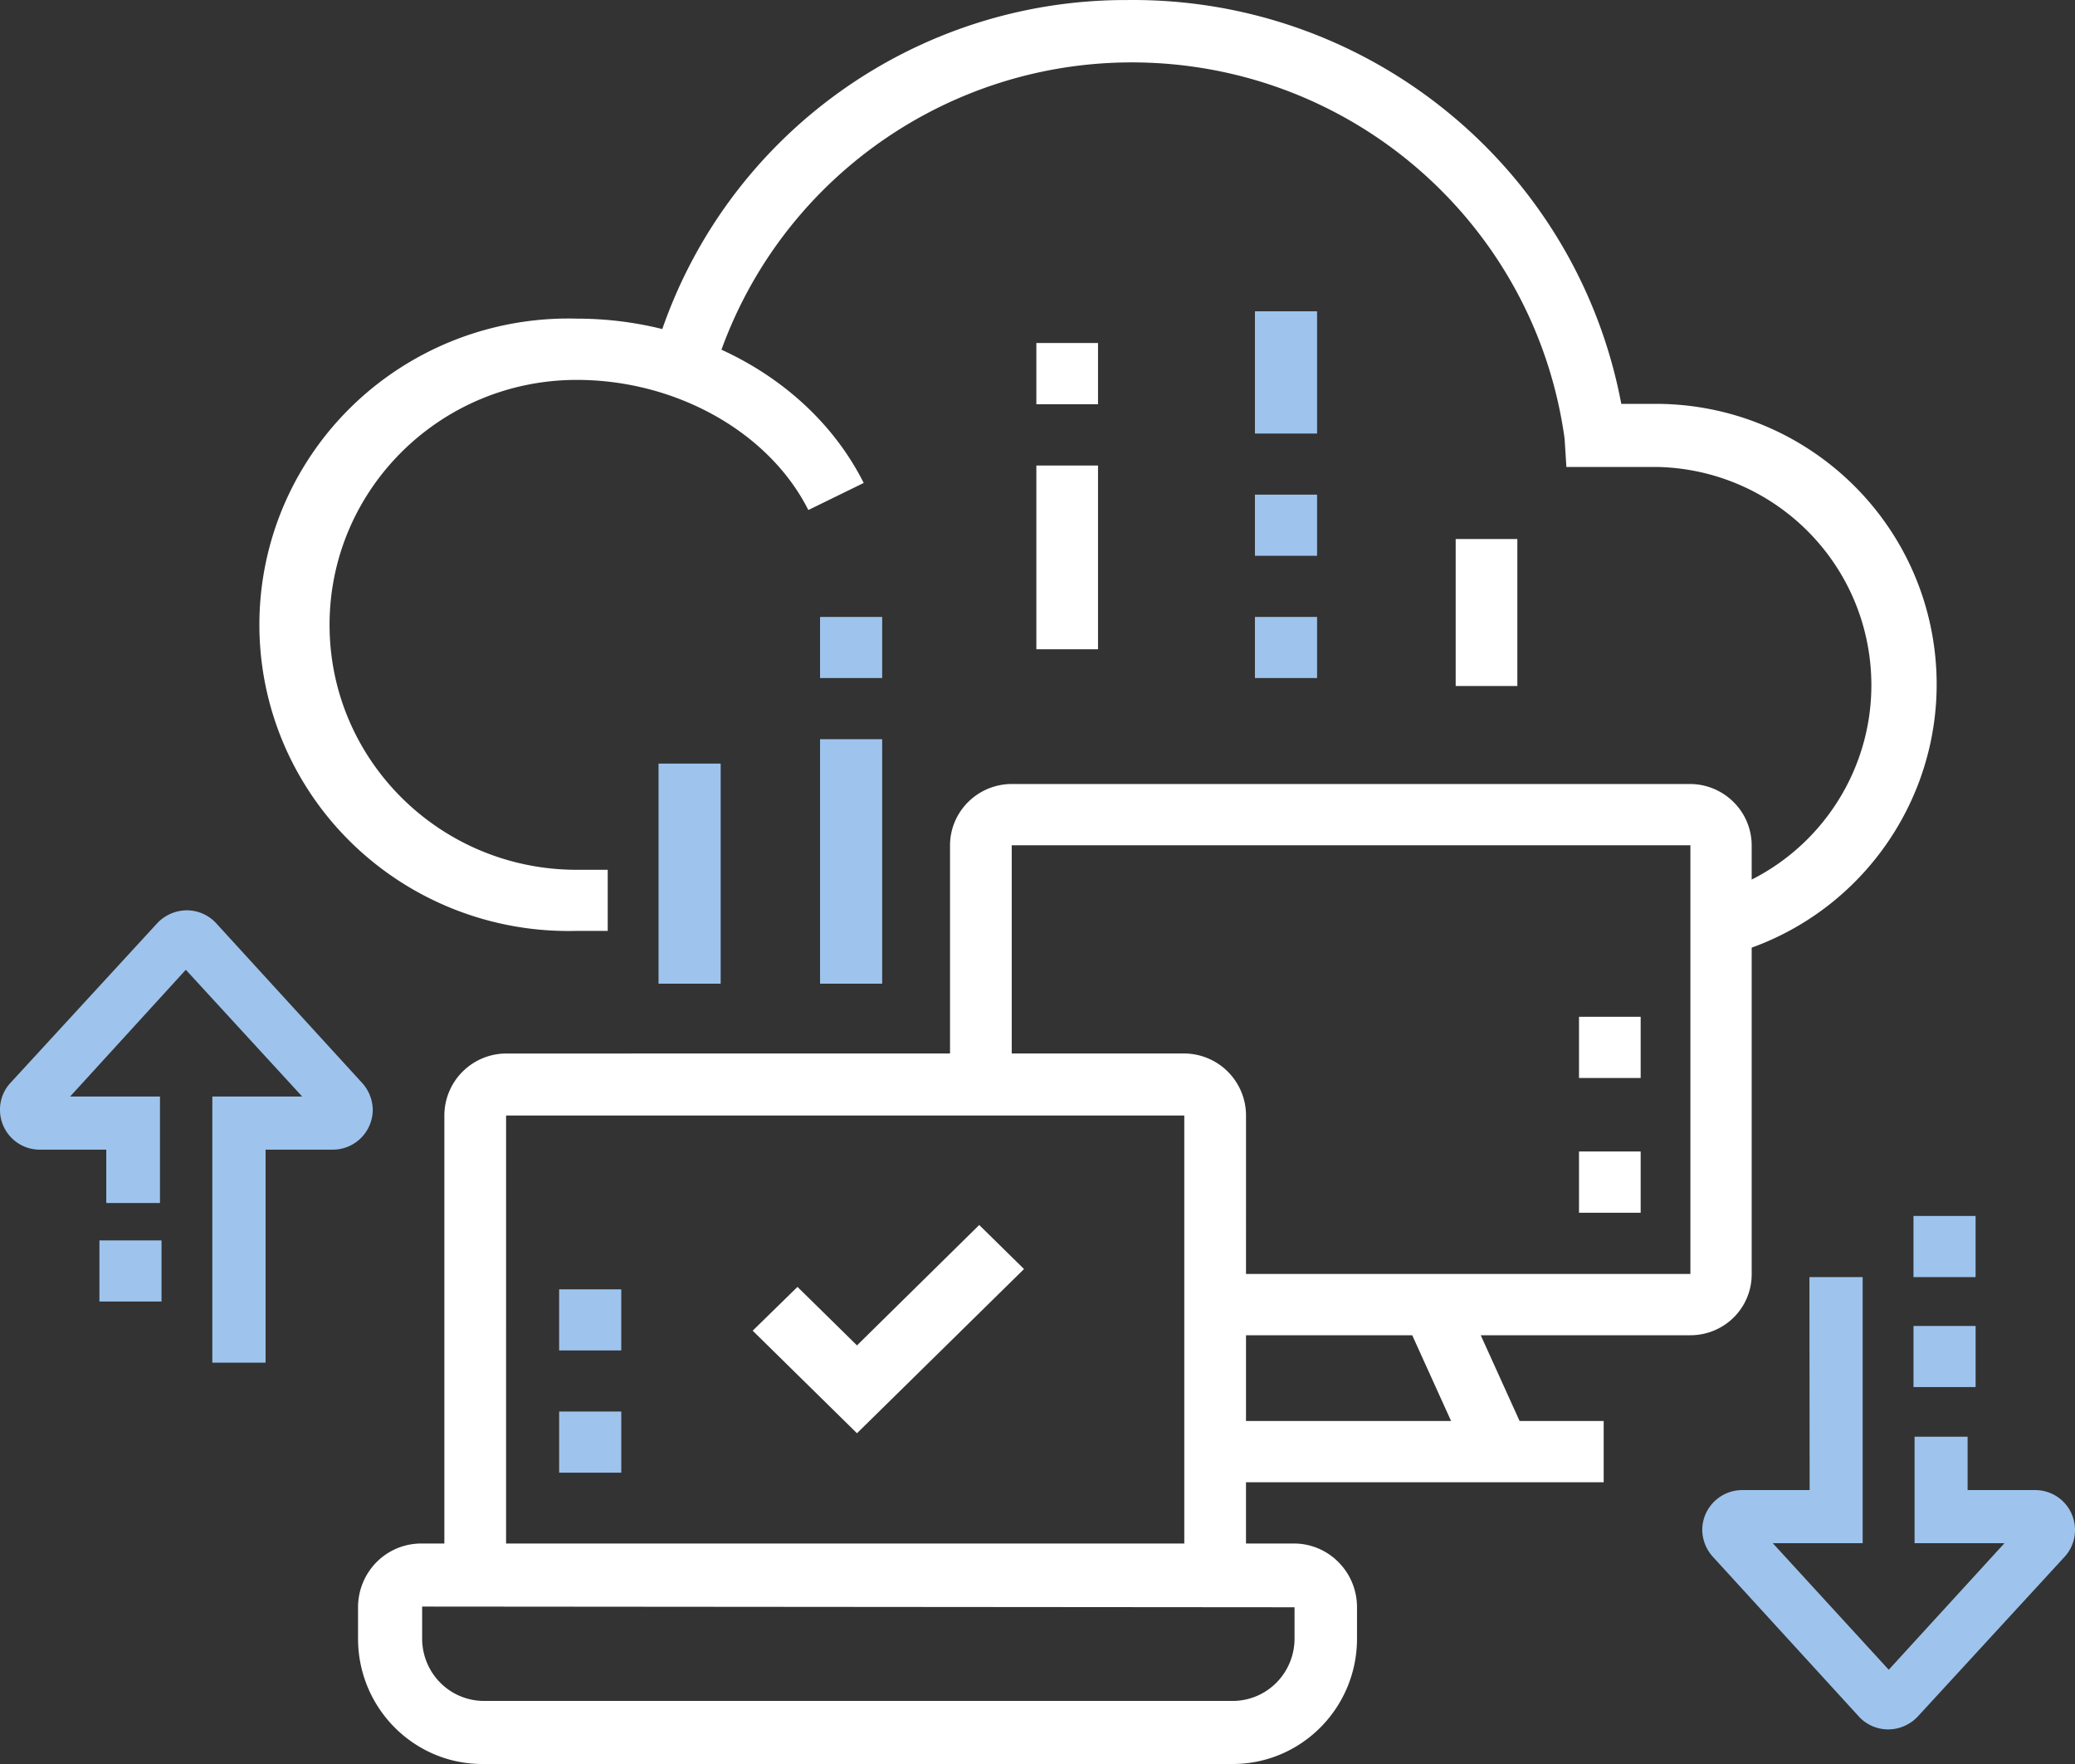
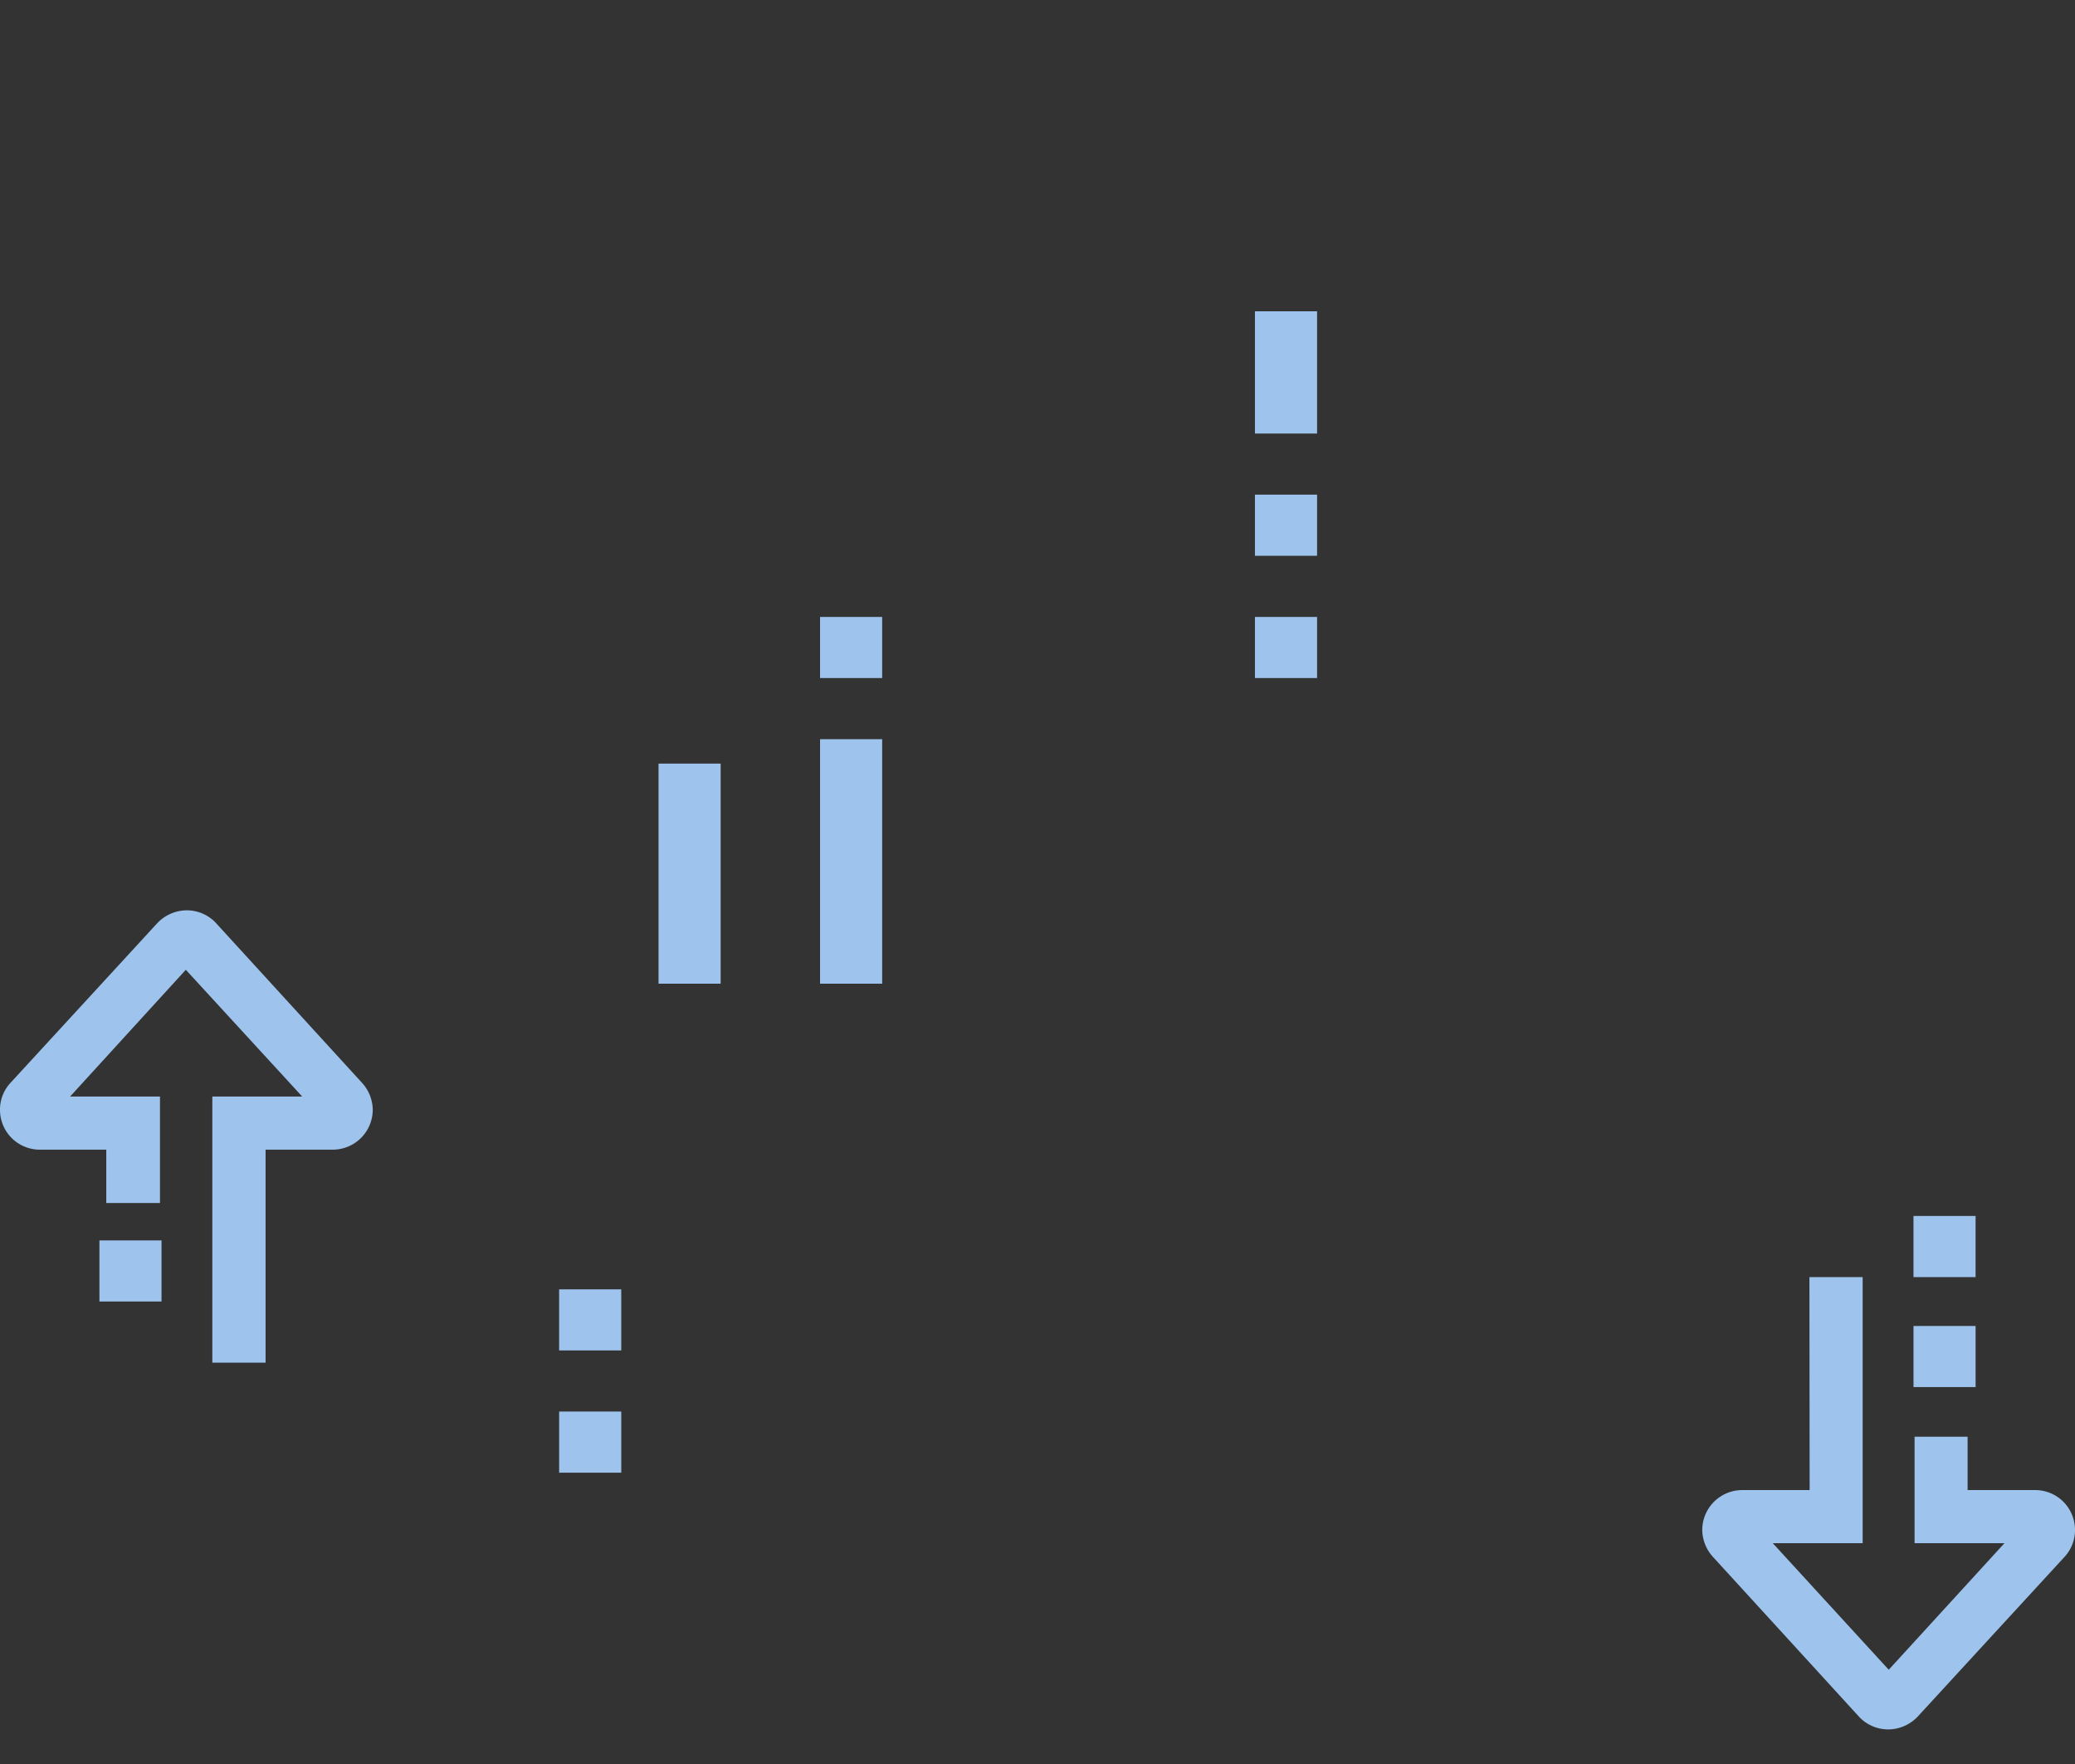
<svg xmlns="http://www.w3.org/2000/svg" width="120" height="102" viewBox="0 0 120 102">
  <rect x="0" y="0" width="120" height="102" fill="#333333" stroke="none" />
  <g fill="none">
    <path fill="#9EC4ED" d="M107.72 73.845v15.388h-5.197l6.705 7.317 6.692-7.317h-5.198v-6.158h3.067v3.086h3.898c.612-.004 1.2.238 1.635.67.434.433.678 1.02.678 1.634a2.268 2.268 0 01-.598 1.55l-8.498 9.243a2.363 2.363 0 01-1.702.742 2.31 2.31 0 01-1.663-.703l-8.498-9.296a2.359 2.359 0 01-.598-1.536 2.315 2.315 0 012.313-2.304h3.898l-.013-12.316h3.08zM35.929 81.62v3.534h-3.593v-3.534h3.593zm78.323-4.949v3.535h-3.592v-3.535h3.592zM10.798 52.638a2.31 2.31 0 011.663.703l8.498 9.296c.378.423.59.968.598 1.536a2.315 2.315 0 01-2.313 2.304h-3.885v12.316h-3.08V63.405h5.198l-6.731-7.33-6.692 7.33h5.198v6.158H6.146v-3.086H2.248A2.302 2.302 0 010 64.173a2.268 2.268 0 01.598-1.55l8.498-9.243a2.363 2.363 0 011.702-.742zm25.13 21.914v3.534h-3.593v-3.534h3.593zM9.341 71.724v3.535H5.75v-3.535H9.34zm104.91-1.414v3.535h-3.592V70.31h3.592zM41.677 44.155V56.88h-3.593V44.155h3.593zm9.341-1.414V56.88h-3.593V42.741h3.593zm0-7.069v3.535h-3.593v-3.535h3.593zm25.15 0v3.535h-3.593v-3.535h3.593zm0-7.069v3.535h-3.593v-3.535h3.593zm0-10.603v7.069h-3.593V18h3.593z" />
-     <path fill="#FFF" d="M93.76 23.352h2.052c8.166.032 15.04 6.104 16.06 14.186.955 7.57-3.506 14.702-10.57 17.258v18.893c0 .934-.374 1.829-1.038 2.489a3.556 3.556 0 01-2.506 1.03H85.633l2.247 4.958h4.863v3.542H72.058v3.542h2.767c2.017 0 3.653 1.65 3.653 3.687v1.81c0 4.006-3.219 7.253-7.189 7.253H27.882c-3.966-.007-7.176-3.253-7.176-7.253v-1.81c0-.987.392-1.933 1.088-2.626a3.636 3.636 0 012.618-1.06l1.286-.001V64.503a3.59 3.59 0 013.57-3.586l25.673-.001V48.878c.007-1.955 1.601-3.538 3.57-3.545h39.221c1.969.007 3.562 1.59 3.57 3.545v1.982c4.688-2.37 7.508-7.476 6.819-12.849-.796-6.208-6.036-10.895-12.31-11.01h-5.225l-.104-1.642C88.862 13.625 79.264 4.603 67.425 3.684c-11.373-.882-21.862 5.943-25.702 16.537 3.587 1.64 6.525 4.32 8.226 7.705l-3.202 1.566c-2.269-4.507-7.648-7.525-13.39-7.525-7.897 0-14.298 6.342-14.298 14.164 0 7.823 6.401 14.164 14.298 14.164h1.788v3.532h-1.788c-6.5.173-12.58-3.162-15.881-8.71a17.566 17.566 0 010-17.983c3.3-5.549 9.382-8.884 15.88-8.71 1.7 0 3.361.208 4.946.602C42.25 7.666 53.021-.034 65.192.002c13.94-.159 25.984 9.685 28.569 23.35zM24.413 92.897v1.85c0 .956.376 1.874 1.047 2.55a3.559 3.559 0 002.527 1.056H71.29c.948 0 1.858-.38 2.528-1.056a3.623 3.623 0 001.047-2.55v-1.81l-50.452-.04zM68.49 64.503H29.268l-.001 24.747h39.222V64.503zm-11.86 6.33l2.59 2.547-9.659 9.495-6.032-5.93 2.591-2.533 3.441 3.383 7.069-6.962zm25.041 6.375h-9.613v4.958h11.86l-2.247-4.958zm16.087-28.33H58.51v12.038h9.98a3.59 3.59 0 013.569 3.587l-.001 9.16h25.7V48.879zm-2.876 17.705v3.542h-3.566v-3.542h3.566zm0-7.791v3.541h-3.566v-3.541h3.566zM87.75 31.167v8.5h-3.566v-8.5h3.566zm-24.25-4.25v10.625h-3.566V26.917H63.5zm0-7.084v3.542h-3.566v-3.542H63.5z" />
  </g>
</svg>